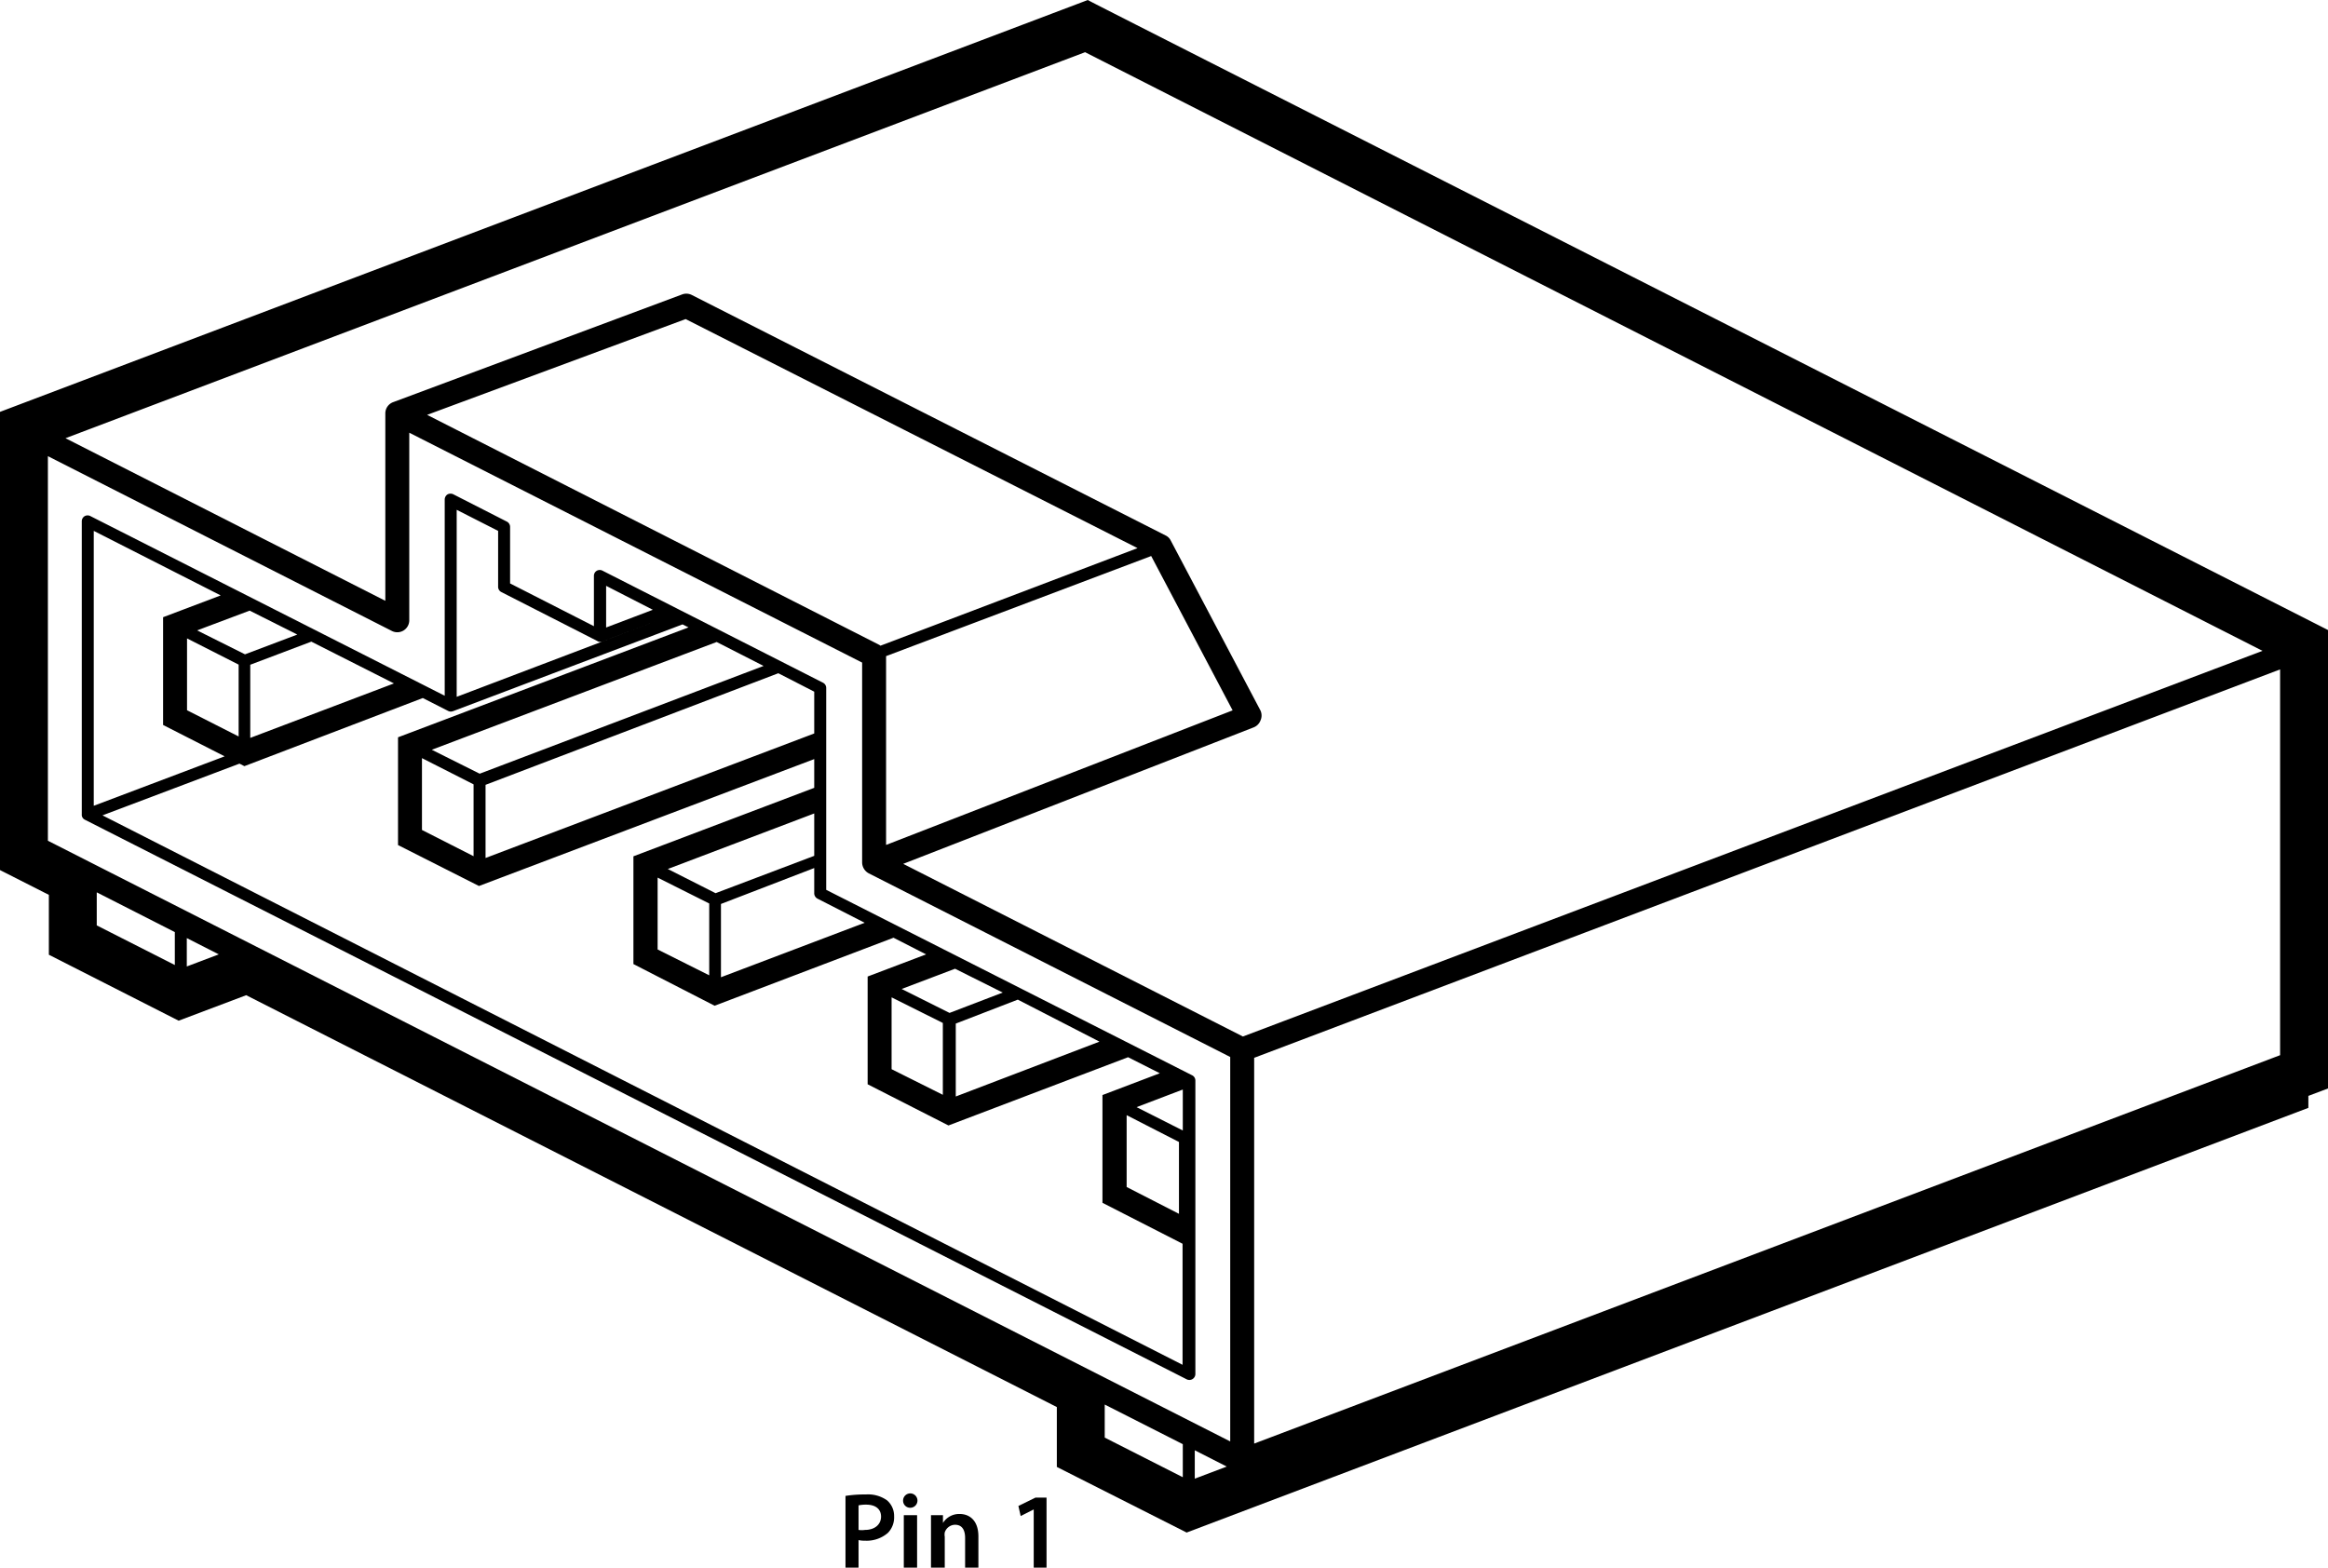
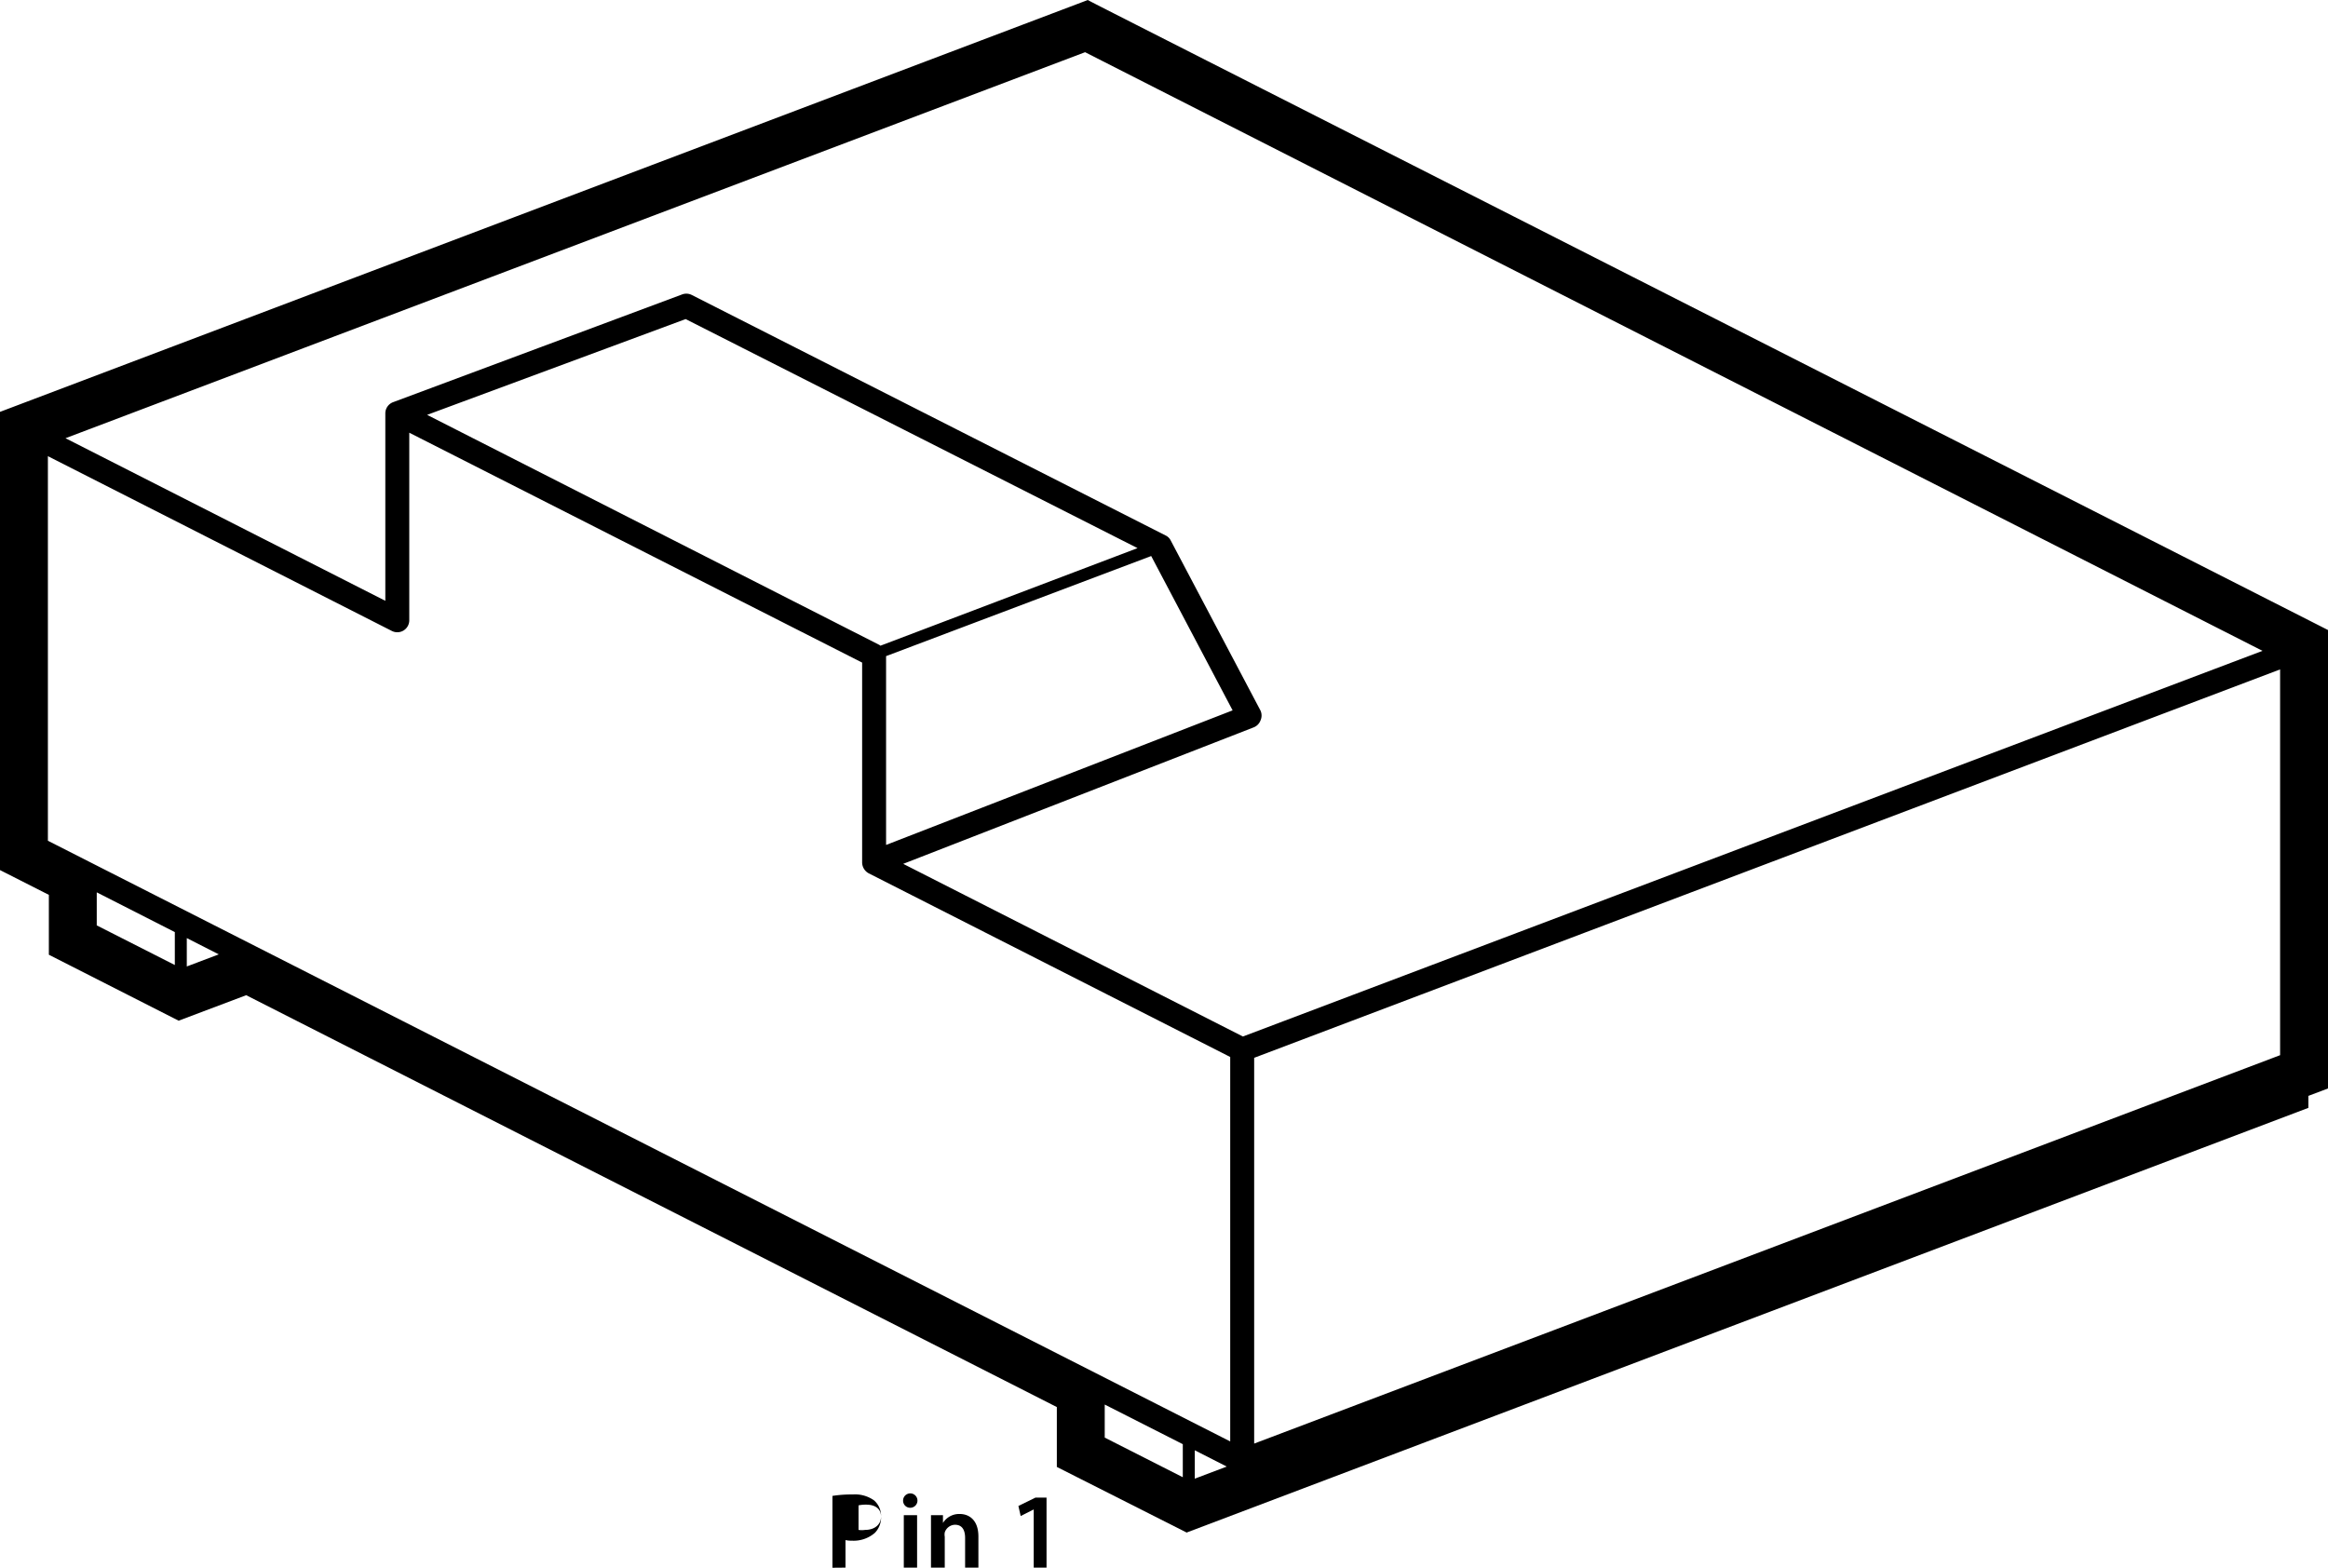
<svg xmlns="http://www.w3.org/2000/svg" viewBox="0 0 194.42 130.93">
  <g>
-     <path d="M70.61,130.93H71.7v-2.3a2.26,2.26,0,0,0,.54.05,2.7,2.7,0,0,0,1.92-.66,1.85,1.85,0,0,0,.51-1.37,1.72,1.72,0,0,0-.59-1.34,2.74,2.74,0,0,0-1.78-.49,10,10,0,0,0-1.69.12v6Zm1.09-5.2a2.84,2.84,0,0,1,.64-.06c.77,0,1.24.36,1.24,1s-.51,1.11-1.34,1.11a1.74,1.74,0,0,1-.54,0v-2Z" />
+     <path d="M70.61,130.93v-2.3a2.26,2.26,0,0,0,.54.05,2.7,2.7,0,0,0,1.92-.66,1.85,1.85,0,0,0,.51-1.37,1.72,1.72,0,0,0-.59-1.34,2.74,2.74,0,0,0-1.78-.49,10,10,0,0,0-1.69.12v6Zm1.09-5.2a2.84,2.84,0,0,1,.64-.06c.77,0,1.24.36,1.24,1s-.51,1.11-1.34,1.11a1.74,1.74,0,0,1-.54,0v-2Z" />
    <path d="M76.59,130.93v-4.38H75.48v4.38Zm-.55-5a.6.6,0,1,0-.62-.6.59.59,0,0,0,.62.6Z" />
    <path d="M77.79,130.93H78.9v-2.58a1,1,0,0,1,0-.36.92.92,0,0,1,.86-.64c.61,0,.84.47.84,1.1v2.48h1.11v-2.6c0-1.39-.79-1.88-1.56-1.88a1.59,1.59,0,0,0-1.4.75h0l0-.65h-1c0,.37,0,.8,0,1.3v3.08Z" />
    <polygon points="86.33 130.93 87.4 130.93 87.4 125.08 86.48 125.08 85.05 125.78 85.24 126.62 86.31 126.08 86.33 126.08 86.33 130.93 86.33 130.93" />
  </g>
  <path d="M90.85,0,0,34.4V72.67l4.08,2.07v5l10.84,5.51,5.64-2.13,67.7,34.4v5L99.1,128l93.68-35.47v-1l1.64-.62V52.62C95,2.11,90.93.08,90.85,0ZM14.6,80.6,8.08,77.29V74.53l6.52,3.32Zm1,.12V78.35l2.67,1.36Zm83.18,42.66-6.52-3.31v-2.76l6.52,3.31Zm1,.12v-2.37l2.67,1.36ZM72.53,72.93l30.21,15.35v32.11L4,70.22V38.1L32.73,52.7a1,1,0,0,0,1.45-.89V36.14L72,55.34V72A1.05,1.05,0,0,0,72.53,72.93Zm1-19s0,0-.08-.06L35.67,34.65l21.59-8L95,45.78Zm22.61-7.49,6.8,12.89L74,70.57V54.8ZM32.18,34.51V50.18L5.47,36.6,90.62,4.36l98.33,50L103.8,86.57,75.43,72.15l29.27-11.4a1,1,0,0,0,.57-.58,1,1,0,0,0,0-.82l-7.5-14.21a.92.92,0,0,0-.43-.42L57.78,24.64a1,1,0,0,0-.81-.05l-24.14,9A1,1,0,0,0,32.18,34.51ZM190.42,88.13l-85.68,32.44V88.35l85.68-32.44Z" />
-   <path d="M7.1,68.47l92,46.73a.5.5,0,0,0,.73-.44V90.25a.49.49,0,0,0-.27-.44L69,74.32V57.47a.49.49,0,0,0-.27-.45l-18.4-9.35a.5.5,0,0,0-.49,0,.49.49,0,0,0-.24.42V52.3l-7-3.57V44a.5.5,0,0,0-.28-.44l-4.45-2.27a.53.53,0,0,0-.49,0,.51.51,0,0,0-.24.43V58.11l-29.58-15a.5.5,0,0,0-.49,0,.5.5,0,0,0-.24.43V68A.46.46,0,0,0,7.1,68.47Zm87.82,24L98.78,91v3.42Zm3.54,2.91v6l-4.37-2.24v-6ZM91.82,87l-12,4.58V85.49l5.18-2Zm-8.08-4.1L79.3,84.6l-4-2,4.46-1.69Zm-5,2.54v6L74.46,89.3v-6ZM68.3,75.07l3.91,2-12,4.55V75.5l7.79-3v2.07A.51.51,0,0,0,68.3,75.07ZM55.77,72.58,68,67.94v3.54L59.76,74.6Zm3.46,2.88v6L54.92,79.3v-6ZM68,57.77v3.49L40.55,71.66V65.55L65,56.23Zm-4.23-2.15-23.71,9-4-2,23.79-9ZM39.55,65.51v6l-4.31-2.19v-6ZM50.62,48.93l3.9,2-3.9,1.48Zm-.32,4.65,5.43-2.06h0L38.14,58.2V42.58l3.46,1.76V49a.49.49,0,0,0,.27.45l8,4.08A.46.46,0,0,0,50.3,53.58Zm-17.4,3.5-12,4.55V55.52L26,53.59ZM24.83,53l-4.37,1.65-4-2L20.85,51Zm-4.9,2.51v6l-4.31-2.19v-6ZM7.83,44.34l10.6,5.39-4.81,1.82v9l5.14,2.62L7.83,67.3Zm30,15.06L57,52.15l.5.25L33.24,61.58v9L40,74,68,63.4v2.4l-15.1,5.72v9L59.68,84l14.94-5.68,2.72,1.39-4.88,1.85v9L79.21,94l15-5.7,2.65,1.34-4.79,1.82v9l6.69,3.42v10.11L8.56,68.1,20,63.78l.41.21L35.31,58.3l2.1,1.07A.49.49,0,0,0,37.82,59.4Z" />
</svg>